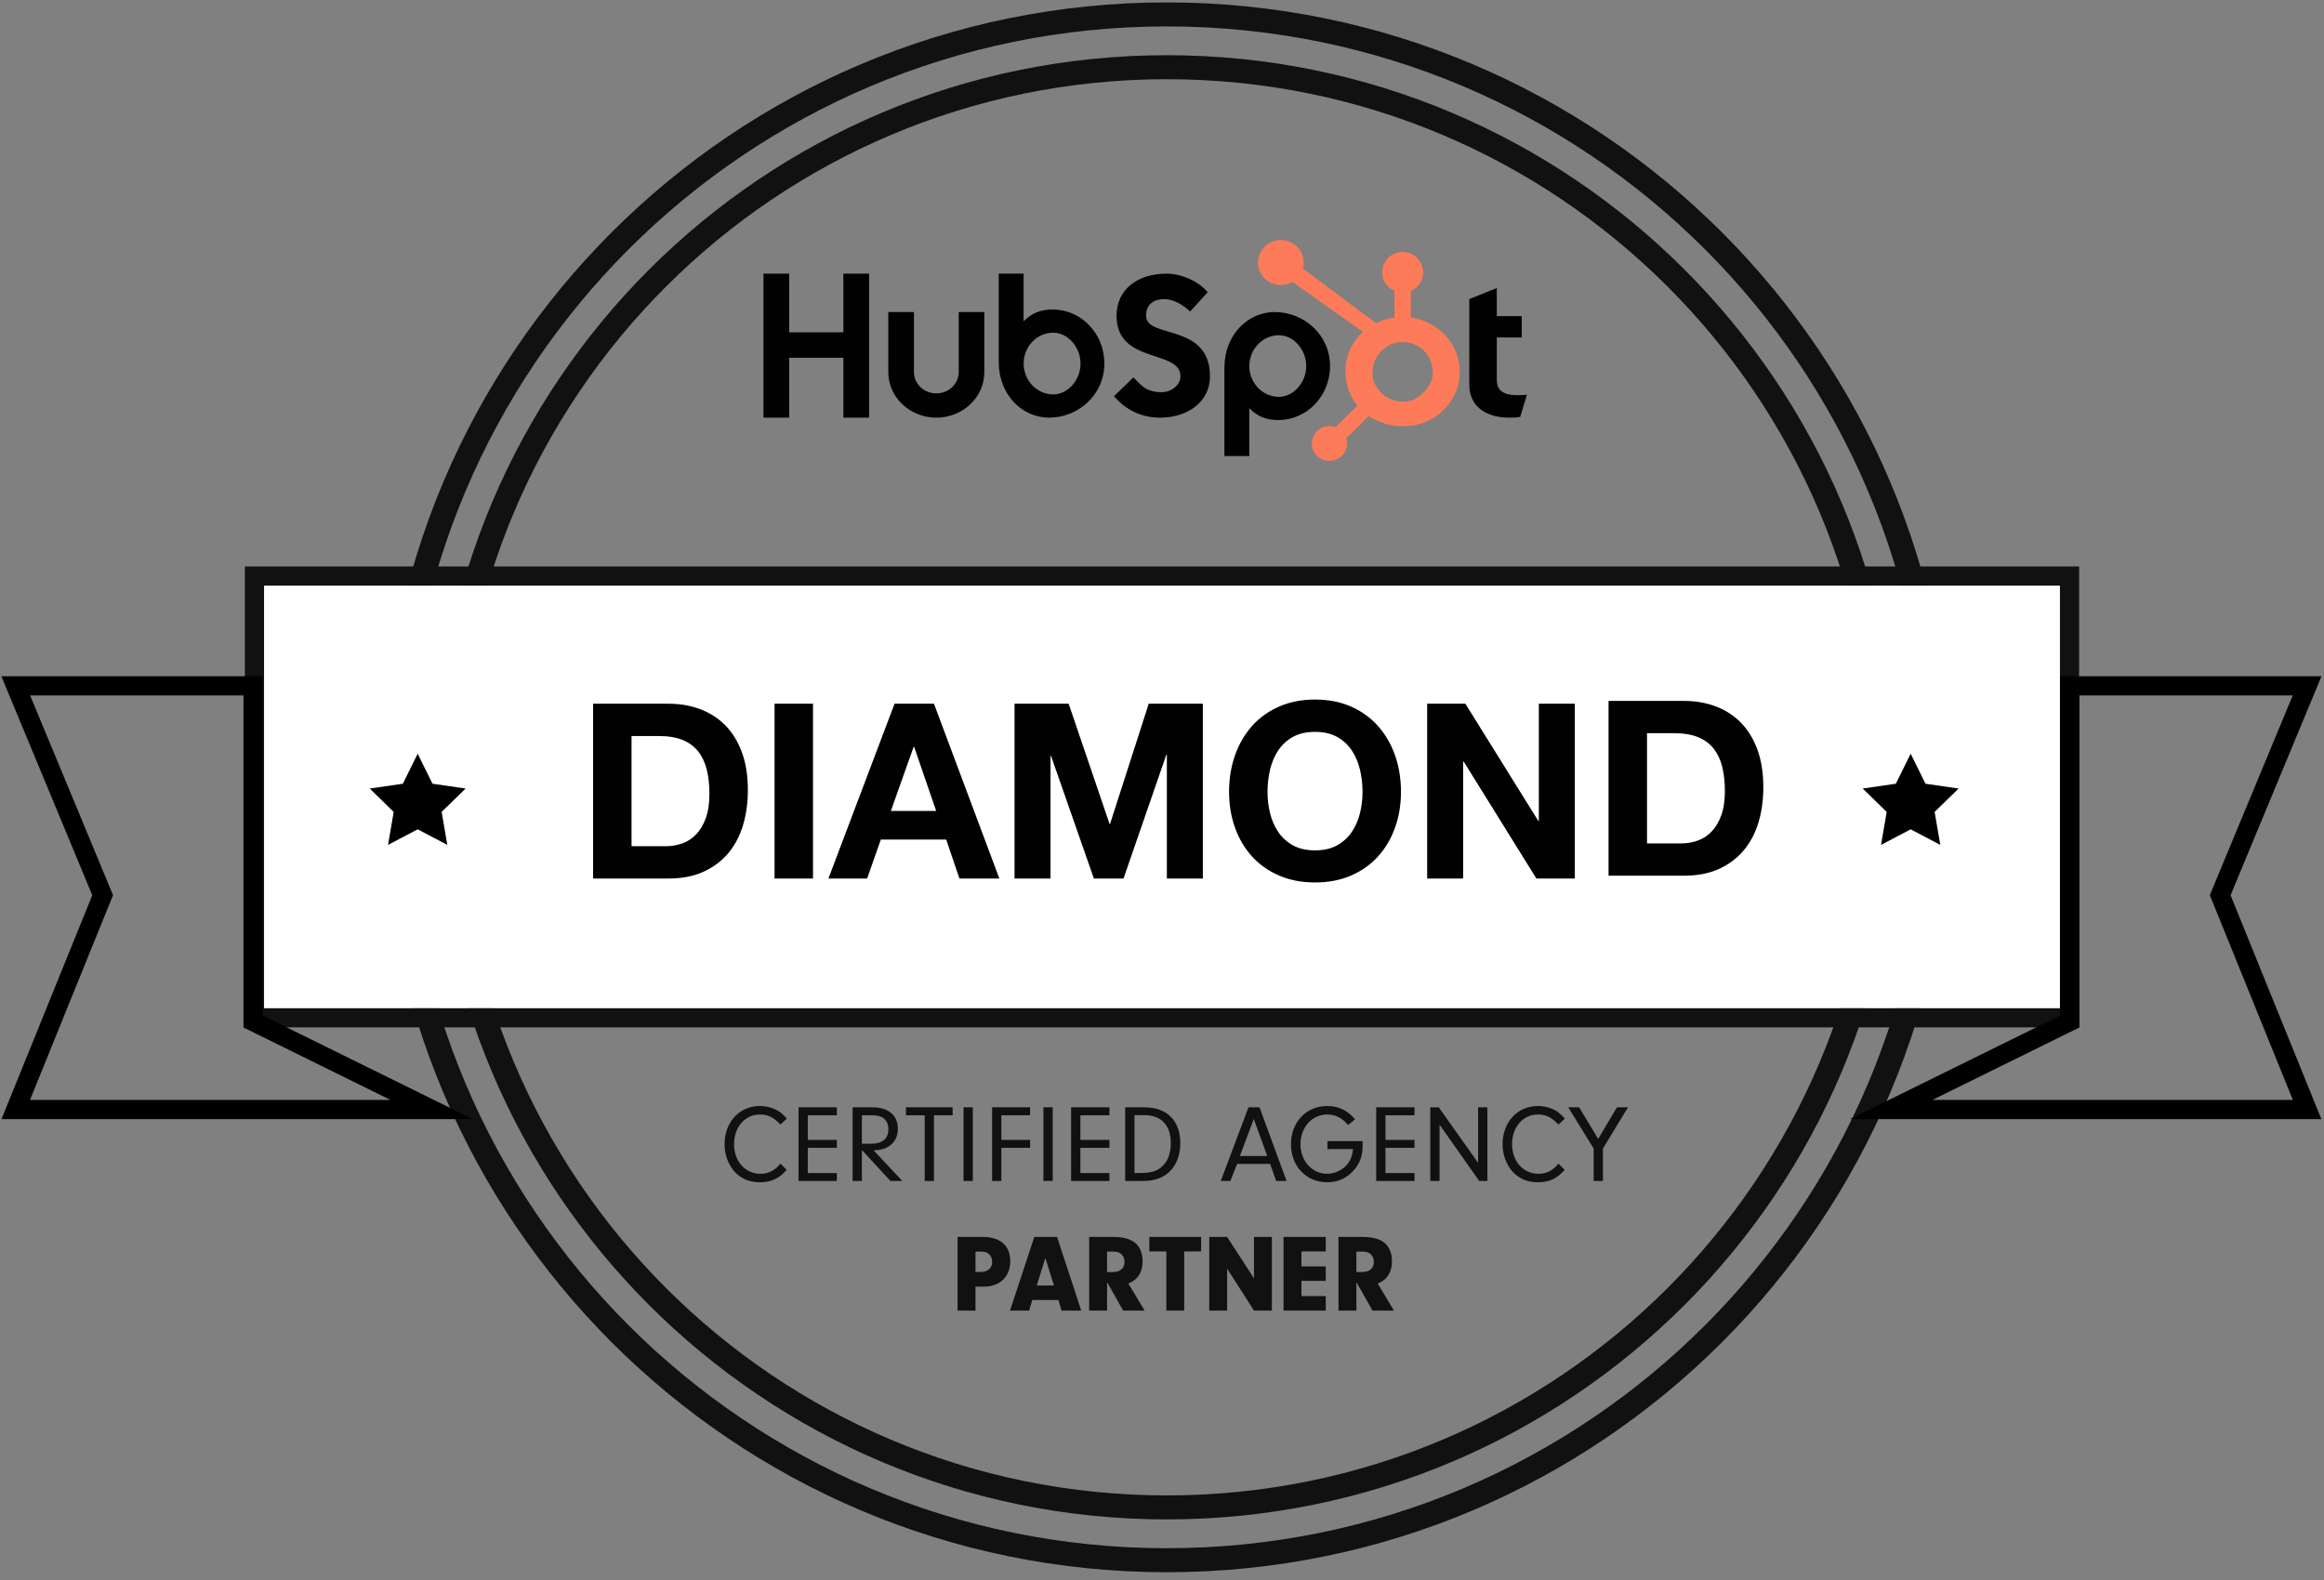
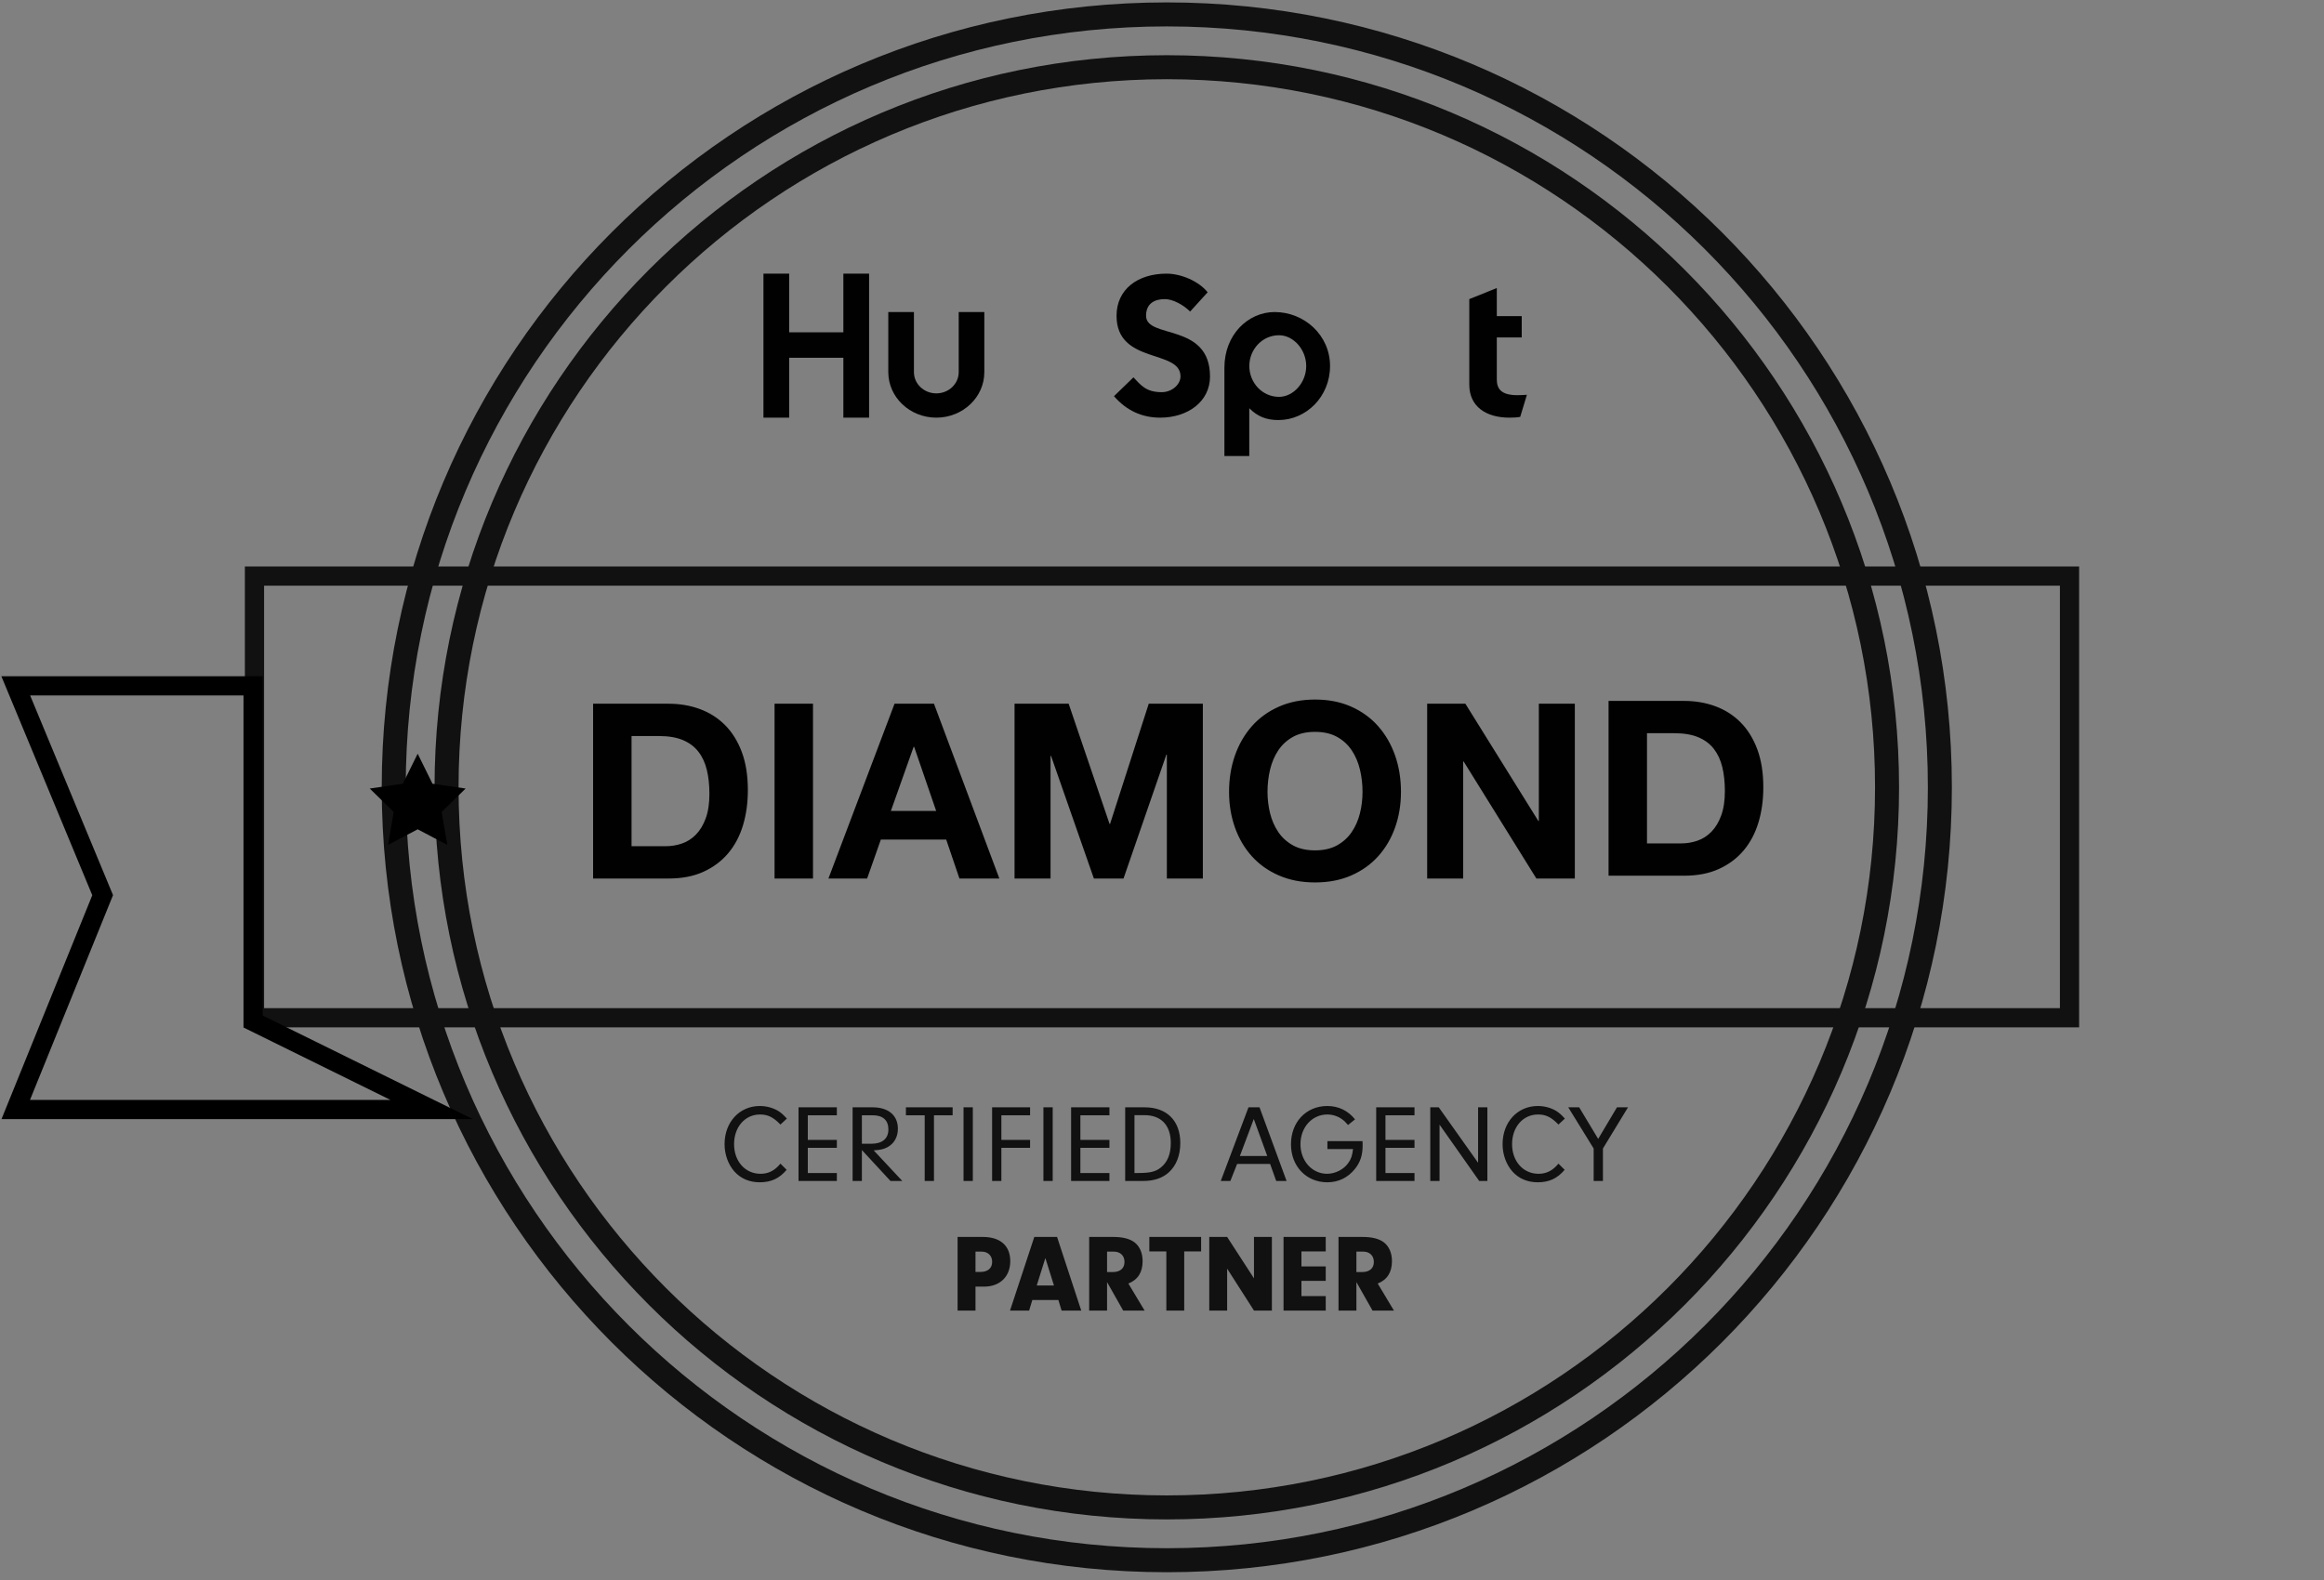
<svg xmlns="http://www.w3.org/2000/svg" width="200px" height="136px" viewBox="0 0 200 136" version="1.1">
  <rect x="0" y="0" width="200" height="136" fill="#808080" stroke="none" />
  <title>Platinum HubSpot Partner-1</title>
  <desc>Created with Sketch.</desc>
  <g id="Awards" stroke="none" stroke-width="1" fill="none" fill-rule="evenodd">
    <g id="Artboard" transform="translate(-123, -52)">
      <g id="Platinum-HubSpot-Partner-1" transform="translate(123, 52)">
        <path d="M100.413,0.207 C63.1,0.207 32.851,30.455 32.851,67.769 C32.851,105.082 63.1,135.331 100.413,135.331 C137.727,135.331 167.975,105.082 167.975,67.769 C167.975,30.455 137.727,0.207 100.413,0.207 Z M100.413,2.273 C136.586,2.273 165.909,31.596 165.909,67.769 C165.909,103.941 136.586,133.264 100.413,133.264 C64.241,133.264 34.917,103.941 34.917,67.769 C34.917,31.596 64.241,2.273 100.413,2.273 Z" id="Oval-3" fill="#111111" fill-rule="nonzero" />
        <path d="M100.413,4.752 C65.61,4.752 37.397,32.966 37.397,67.769 C37.397,102.572 65.61,130.785 100.413,130.785 C135.216,130.785 163.43,102.572 163.43,67.769 C163.43,32.966 135.216,4.752 100.413,4.752 Z M100.413,6.818 C134.075,6.818 161.364,34.107 161.364,67.769 C161.364,101.431 134.075,128.719 100.413,128.719 C66.751,128.719 39.463,101.431 39.463,67.769 C39.463,34.107 66.751,6.818 100.413,6.818 Z" id="Oval-3" fill="#111111" fill-rule="nonzero" />
        <g id="Group-3" transform="translate(65.702, 20.661)" fill-rule="nonzero">
          <polygon id="Fill-18" fill="#010101" points="6.877 7.943 2.214 7.943 2.214 2.893 0 2.893 0 15.289 2.214 15.289 2.214 10.133 6.877 10.133 6.877 15.289 9.091 15.289 9.091 2.893 6.877 2.893" />
          <path d="M16.803,11.374 C16.803,12.38 15.938,13.199 14.877,13.199 C13.814,13.199 12.95,12.38 12.95,11.374 L12.95,6.198 L10.744,6.198 L10.744,11.374 C10.744,13.533 12.598,15.289 14.877,15.289 C17.155,15.289 19.008,13.533 19.008,11.374 L19.008,6.198 L16.803,6.198 L16.803,11.374 Z" id="Fill-20" fill="#010101" />
-           <path d="M24.949,13.288 C23.5,13.288 22.391,12.065 22.391,10.633 C22.391,9.201 23.5,7.977 24.949,7.977 C26.178,7.977 27.287,9.201 27.287,10.633 C27.287,12.065 26.178,13.288 24.949,13.288 M24.896,5.977 C23.839,5.977 23.1,6.287 22.387,6.995 L22.387,2.893 L20.248,2.893 L20.248,10.495 C20.248,13.34 22.283,15.289 24.57,15.289 C27.111,15.289 29.339,13.306 29.339,10.633 C29.339,7.994 27.285,5.977 24.896,5.977" id="Fill-22" fill="#010101" />
          <path d="M32.926,6.519 C32.926,5.43 33.7,5.085 34.546,5.085 C35.227,5.085 36.129,5.569 36.717,6.156 L38.226,4.498 C37.472,3.549 35.945,2.893 34.693,2.893 C32.19,2.893 30.386,4.257 30.386,6.519 C30.386,10.714 35.89,9.384 35.89,11.732 C35.89,12.457 35.135,13.096 34.27,13.096 C32.908,13.096 32.466,12.475 31.841,11.819 L30.165,13.441 C31.233,14.667 32.558,15.289 34.141,15.289 C36.515,15.289 38.43,13.908 38.43,11.75 C38.43,7.088 32.926,8.539 32.926,6.519" id="Fill-24" fill="#010101" />
          <path d="M44.371,13.499 C42.922,13.499 41.813,12.275 41.813,10.847 C41.813,9.417 42.922,8.195 44.371,8.195 C45.599,8.195 46.709,9.417 46.709,10.847 C46.709,12.275 45.599,13.499 44.371,13.499 M43.991,6.198 C41.705,6.198 39.669,8.143 39.669,10.985 L39.669,18.595 L41.809,18.595 L41.809,14.48 C42.522,15.186 43.26,15.496 44.318,15.496 C46.706,15.496 48.76,13.482 48.76,10.847 C48.76,8.178 46.533,6.198 43.991,6.198" id="Fill-26" fill="#010101" />
          <path d="M64.882,13.354 C63.502,13.354 63.111,12.821 63.111,12.003 L63.111,8.385 L65.255,8.385 L65.255,6.551 L63.111,6.551 L63.111,4.132 L60.744,5.083 L60.744,12.454 C60.744,14.339 62.197,15.289 64.192,15.289 C64.49,15.289 64.901,15.272 65.125,15.222 L65.702,13.321 C65.442,13.338 65.143,13.354 64.882,13.354" id="Fill-28" fill="#010101" />
-           <path d="M56.915,13.006 C56.389,13.582 55.786,13.908 55.102,13.908 L54.99,13.908 C54.601,13.908 54.219,13.831 53.845,13.637 C53.424,13.424 53.097,13.135 52.835,12.751 C52.565,12.373 52.411,11.975 52.411,11.538 L52.411,11.406 C52.411,10.976 52.501,10.569 52.712,10.184 C52.937,9.764 53.245,9.433 53.649,9.173 C54.046,8.915 54.474,8.784 54.946,8.784 L54.99,8.784 C55.419,8.784 55.824,8.871 56.207,9.064 C56.596,9.27 56.915,9.554 57.162,9.924 C57.402,10.294 57.545,10.694 57.591,11.129 C57.597,11.219 57.602,11.299 57.602,11.386 C57.602,11.977 57.373,12.51 56.915,13.006 M59.289,9.029 C58.862,8.305 58.261,7.724 57.51,7.287 C56.949,6.965 56.37,6.761 55.71,6.673 L55.71,4.371 C56.37,4.097 56.769,3.489 56.769,2.78 C56.769,1.814 55.982,1.031 55.003,1.031 C54.023,1.031 53.246,1.814 53.246,2.78 C53.246,3.489 53.648,4.097 54.308,4.371 L54.308,6.673 C53.731,6.748 53.216,6.91 52.719,7.158 C51.704,6.397 48.365,3.905 46.42,2.449 C46.465,2.285 46.496,2.116 46.496,1.938 C46.496,0.868 45.613,0 44.527,0 C43.442,0 42.562,0.868 42.562,1.938 C42.562,3.008 43.44,3.876 44.526,3.876 C44.896,3.876 45.24,3.769 45.535,3.593 L45.945,3.9 L51.589,7.91 C51.29,8.18 51.031,8.487 50.808,8.832 C50.358,9.535 50.101,10.308 50.101,11.151 L50.101,11.327 C50.101,11.919 50.197,12.478 50.391,13.003 C50.562,13.462 50.803,13.878 51.113,14.255 L49.235,16.107 C49.069,16.046 48.893,16.013 48.71,16.013 C48.304,16.013 47.924,16.169 47.636,16.452 C47.35,16.734 47.191,17.111 47.191,17.511 C47.192,17.911 47.35,18.287 47.636,18.569 C47.924,18.852 48.304,19.008 48.71,19.008 C49.116,19.008 49.497,18.852 49.785,18.569 C50.071,18.287 50.229,17.91 50.229,17.511 C50.229,17.356 50.205,17.205 50.159,17.061 L52.095,15.152 C52.36,15.333 52.647,15.48 52.955,15.612 C53.564,15.871 54.234,16.023 54.968,16.023 L55.102,16.023 C55.914,16.023 56.68,15.84 57.4,15.455 C58.159,15.05 58.761,14.496 59.21,13.787 C59.661,13.075 59.917,12.292 59.917,11.427 L59.917,11.384 C59.917,10.533 59.709,9.748 59.289,9.029" id="Fill-30" fill="#FE7B59" />
        </g>
        <path d="M178.926,48.76 L21.074,48.76 L21.074,88.43 L178.926,88.43 L178.926,48.76 Z M177.273,50.413 L177.273,86.777 L22.727,86.777 L22.727,50.413 L177.273,50.413 Z" id="Rectangle-7" fill="#111111" fill-rule="nonzero" />
-         <path d="M199.784,58.208 L177.293,58.208 L177.292,87.415 L159.207,96.33 L199.773,96.33 L191.96,77.058 L199.784,58.208 Z M178.945,59.861 L197.308,59.861 L190.174,77.05 L197.319,94.677 L166.298,94.677 L178.945,88.443 L178.945,59.861 Z" id="Path-14" fill="#000000" fill-rule="nonzero" />
-         <rect id="Rectangle" fill="#FFFFFF" x="22.727" y="50.413" width="154.545" height="36.364" />
        <path d="M40.693,58.208 L18.202,58.208 L18.201,87.415 L0.116,96.33 L40.682,96.33 L32.869,77.058 L40.693,58.208 Z M19.854,59.861 L38.217,59.861 L31.083,77.05 L38.229,94.677 L7.207,94.677 L19.854,88.443 L19.854,59.861 Z" id="Path-14" fill="#000000" fill-rule="nonzero" transform="translate(20.405, 77.269) scale(-1, 1) translate(-20.405, -77.269) " />
        <path d="M54.35,72.838 L54.35,63.355 L56.71,63.355 C57.525,63.355 58.21,63.47 58.765,63.702 C59.32,63.934 59.766,64.268 60.103,64.703 C60.44,65.139 60.682,65.662 60.83,66.273 C60.977,66.885 61.051,67.569 61.051,68.328 C61.051,69.157 60.946,69.86 60.735,70.436 C60.524,71.012 60.243,71.479 59.892,71.837 C59.541,72.195 59.14,72.452 58.691,72.606 C58.241,72.761 57.778,72.838 57.3,72.838 L54.35,72.838 Z M51.041,60.573 L51.041,75.62 L57.532,75.62 C58.684,75.62 59.685,75.427 60.535,75.04 C61.385,74.654 62.094,74.124 62.663,73.449 C63.232,72.775 63.657,71.974 63.938,71.047 C64.219,70.119 64.36,69.108 64.36,68.012 C64.36,66.762 64.188,65.673 63.844,64.745 C63.499,63.818 63.022,63.045 62.411,62.427 C61.799,61.809 61.076,61.345 60.24,61.036 C59.404,60.727 58.501,60.573 57.532,60.573 L51.041,60.573 Z M141.738,72.596 L141.738,63.112 L144.099,63.112 C144.914,63.112 145.599,63.228 146.154,63.46 C146.708,63.692 147.155,64.026 147.492,64.461 C147.829,64.897 148.071,65.42 148.219,66.031 C148.366,66.642 148.44,67.327 148.44,68.086 C148.44,68.915 148.335,69.617 148.124,70.193 C147.913,70.769 147.632,71.237 147.281,71.595 C146.93,71.953 146.529,72.21 146.08,72.364 C145.63,72.519 145.167,72.596 144.689,72.596 L141.738,72.596 Z M138.43,60.331 L138.43,75.378 L144.921,75.378 C146.073,75.378 147.074,75.185 147.924,74.798 C148.774,74.412 149.483,73.881 150.052,73.207 C150.621,72.533 151.046,71.732 151.327,70.805 C151.608,69.877 151.749,68.866 151.749,67.77 C151.749,66.519 151.577,65.431 151.232,64.503 C150.888,63.576 150.411,62.803 149.799,62.185 C149.188,61.567 148.465,61.103 147.629,60.794 C146.793,60.485 145.89,60.331 144.921,60.331 L138.43,60.331 Z M66.657,60.573 L66.657,75.62 L69.966,75.62 L69.966,60.573 L66.657,60.573 Z M76.667,69.803 L78.627,64.282 L78.669,64.282 L80.566,69.803 L76.667,69.803 Z M76.983,60.573 L71.293,75.62 L74.623,75.62 L75.803,72.269 L81.43,72.269 L82.568,75.62 L86.003,75.62 L80.376,60.573 L76.983,60.573 Z M87.31,60.573 L87.31,75.62 L90.408,75.62 L90.408,65.062 L90.45,65.062 L94.138,75.62 L96.688,75.62 L100.376,64.956 L100.418,64.956 L100.418,75.62 L103.516,75.62 L103.516,60.573 L98.859,60.573 L95.529,70.92 L95.487,70.92 L91.967,60.573 L87.31,60.573 Z M109.08,68.16 C109.08,67.499 109.154,66.86 109.301,66.242 C109.449,65.624 109.684,65.072 110.007,64.587 C110.33,64.103 110.752,63.716 111.271,63.428 C111.791,63.14 112.424,62.996 113.168,62.996 C113.913,62.996 114.545,63.14 115.065,63.428 C115.585,63.716 116.006,64.103 116.329,64.587 C116.652,65.072 116.888,65.624 117.035,66.242 C117.183,66.86 117.257,67.499 117.257,68.16 C117.257,68.792 117.183,69.406 117.035,70.004 C116.888,70.601 116.652,71.138 116.329,71.616 C116.006,72.093 115.585,72.476 115.065,72.764 C114.545,73.052 113.913,73.196 113.168,73.196 C112.424,73.196 111.791,73.052 111.271,72.764 C110.752,72.476 110.33,72.093 110.007,71.616 C109.684,71.138 109.449,70.601 109.301,70.004 C109.154,69.406 109.08,68.792 109.08,68.16 Z M105.771,68.16 C105.771,69.255 105.94,70.277 106.277,71.226 C106.614,72.174 107.099,73 107.731,73.702 C108.363,74.405 109.139,74.956 110.06,75.356 C110.98,75.757 112.016,75.957 113.168,75.957 C114.334,75.957 115.374,75.757 116.287,75.356 C117.2,74.956 117.973,74.405 118.605,73.702 C119.238,73 119.722,72.174 120.06,71.226 C120.397,70.277 120.565,69.255 120.565,68.16 C120.565,67.036 120.397,65.992 120.06,65.03 C119.722,64.068 119.238,63.228 118.605,62.512 C117.973,61.795 117.2,61.233 116.287,60.826 C115.374,60.418 114.334,60.214 113.168,60.214 C112.016,60.214 110.98,60.418 110.06,60.826 C109.139,61.233 108.363,61.795 107.731,62.512 C107.099,63.228 106.614,64.068 106.277,65.03 C105.94,65.992 105.771,67.036 105.771,68.16 Z M122.82,60.573 L122.82,75.62 L125.918,75.62 L125.918,65.546 L125.96,65.546 L132.219,75.62 L135.528,75.62 L135.528,60.573 L132.43,60.573 L132.43,70.667 L132.388,70.667 L126.108,60.573 L122.82,60.573 Z" id="DIAMOND" fill="#010101" fill-rule="nonzero" />
        <path d="M67.164,100.161 L67.697,100.693 C67.06,101.444 66.357,101.767 65.378,101.767 C64.494,101.767 63.743,101.444 63.201,100.836 C62.669,100.237 62.355,99.372 62.355,98.488 C62.355,96.587 63.638,95.2 65.387,95.2 C65.957,95.2 66.518,95.352 66.974,95.627 C67.231,95.789 67.402,95.941 67.716,96.283 L67.164,96.796 C66.547,96.16 66.081,95.931 65.406,95.931 C64.114,95.931 63.173,97.005 63.173,98.488 C63.173,99.961 64.133,101.035 65.444,101.035 C66.138,101.035 66.67,100.76 67.164,100.161 Z M69.519,95.998 L69.519,98.117 L72.018,98.117 L72.018,98.802 L69.519,98.802 L69.519,100.969 L72.018,100.969 L72.018,101.653 L68.72,101.653 L68.72,95.314 L72.018,95.314 L72.018,95.998 L69.519,95.998 Z M74.173,98.992 L74.173,101.653 L73.374,101.653 L73.374,95.314 L75.104,95.314 C76.454,95.314 77.271,96.007 77.271,97.157 C77.271,97.87 76.948,98.44 76.359,98.754 C76.055,98.916 75.769,98.982 75.19,99.02 L77.651,101.653 L76.634,101.653 L74.173,98.992 Z M74.173,98.45 L74.971,98.45 C75.931,98.45 76.454,98.013 76.454,97.214 C76.454,96.426 75.979,95.998 75.104,95.998 L74.173,95.998 L74.173,98.45 Z M80.376,95.998 L80.376,101.653 L79.578,101.653 L79.578,95.998 L77.962,95.998 L77.962,95.314 L81.982,95.314 L81.982,95.998 L80.376,95.998 Z M83.719,95.314 L83.719,101.653 L82.92,101.653 L82.92,95.314 L83.719,95.314 Z M86.177,95.998 L86.177,98.117 L88.648,98.117 L88.648,98.802 L86.177,98.802 L86.177,101.653 L85.379,101.653 L85.379,95.314 L88.648,95.314 L88.648,95.998 L86.177,95.998 Z M90.594,95.314 L90.594,101.653 L89.795,101.653 L89.795,95.314 L90.594,95.314 Z M92.976,95.998 L92.976,98.117 L95.476,98.117 L95.476,98.802 L92.976,98.802 L92.976,100.969 L95.476,100.969 L95.476,101.653 L92.178,101.653 L92.178,95.314 L95.476,95.314 L95.476,95.998 L92.976,95.998 Z M96.832,101.653 L96.832,95.314 L98.514,95.314 C100.425,95.314 101.575,96.473 101.575,98.383 C101.575,99.457 101.223,100.341 100.577,100.921 C100.026,101.415 99.294,101.653 98.372,101.653 L96.832,101.653 Z M97.631,95.988 L97.631,100.969 L97.916,100.969 C98.99,100.969 99.446,100.855 99.902,100.493 C100.472,100.037 100.757,99.334 100.757,98.393 C100.757,96.863 99.94,95.988 98.486,95.988 L97.631,95.988 Z M109.305,100.189 L106.464,100.189 L105.884,101.653 L105.057,101.653 L107.443,95.314 L108.393,95.314 L110.721,101.653 L109.828,101.653 L109.305,100.189 Z M109.058,99.505 L107.899,96.321 L106.701,99.505 L109.058,99.505 Z M114.235,98.222 L117.257,98.222 C117.267,98.355 117.267,98.526 117.267,98.583 C117.267,99.429 117.077,100.018 116.611,100.607 C116.003,101.368 115.186,101.767 114.226,101.767 C112.42,101.767 111.099,100.389 111.099,98.498 C111.099,96.578 112.41,95.2 114.226,95.2 C115.186,95.2 116.012,95.599 116.611,96.35 L116.012,96.834 C115.765,96.559 115.651,96.445 115.48,96.331 C115.129,96.074 114.682,95.931 114.226,95.931 C112.914,95.931 111.916,97.034 111.916,98.488 C111.916,99.923 112.914,101.035 114.207,101.035 C114.91,101.035 115.642,100.664 116.031,100.104 C116.279,99.771 116.374,99.457 116.44,98.906 L114.235,98.906 L114.235,98.222 Z M119.231,95.998 L119.231,98.117 L121.731,98.117 L121.731,98.802 L119.231,98.802 L119.231,100.969 L121.731,100.969 L121.731,101.653 L118.433,101.653 L118.433,95.314 L121.731,95.314 L121.731,95.998 L119.231,95.998 Z M123.886,96.806 L123.886,101.653 L123.087,101.653 L123.087,95.314 L123.819,95.314 L127.202,100.085 L127.202,95.314 L128.001,95.314 L128.001,101.653 L127.298,101.653 L123.886,96.806 Z M134.119,100.161 L134.651,100.693 C134.014,101.444 133.311,101.767 132.332,101.767 C131.448,101.767 130.697,101.444 130.155,100.836 C129.623,100.237 129.31,99.372 129.31,98.488 C129.31,96.587 130.593,95.2 132.341,95.2 C132.912,95.2 133.472,95.352 133.929,95.627 C134.185,95.789 134.356,95.941 134.67,96.283 L134.119,96.796 C133.501,96.16 133.035,95.931 132.36,95.931 C131.068,95.931 130.127,97.005 130.127,98.488 C130.127,99.961 131.087,101.035 132.398,101.035 C133.092,101.035 133.624,100.76 134.119,100.161 Z M137.946,98.859 L137.946,101.653 L137.148,101.653 L137.148,98.859 L134.962,95.314 L135.902,95.314 L137.537,98.032 L139.153,95.314 L140.103,95.314 L137.946,98.859 Z M83.949,110.748 L83.949,112.81 L82.409,112.81 L82.409,106.471 L84.585,106.471 C86.087,106.471 86.942,107.231 86.942,108.552 C86.942,109.883 86.058,110.748 84.68,110.748 L83.949,110.748 Z M83.949,109.483 L84.376,109.483 C85.013,109.483 85.384,109.16 85.384,108.609 C85.384,108.086 85.023,107.735 84.481,107.735 L83.949,107.735 L83.949,109.483 Z M91.083,111.898 L88.84,111.898 L88.565,112.81 L86.92,112.81 L89.011,106.471 L90.969,106.471 L93.051,112.81 L91.359,112.81 L91.083,111.898 Z M90.703,110.652 L89.962,108.286 L89.22,110.652 L90.703,110.652 Z M95.272,110.358 L95.272,112.81 L93.732,112.81 L93.732,106.471 L95.785,106.471 C96.621,106.471 97.23,106.623 97.648,106.946 C98.085,107.288 98.332,107.858 98.332,108.552 C98.332,109.512 97.923,110.158 97.106,110.481 L98.503,112.81 L96.659,112.81 L95.272,110.358 Z M95.272,109.493 L95.766,109.493 C96.403,109.493 96.773,109.17 96.773,108.619 C96.773,108.086 96.412,107.735 95.861,107.735 L95.272,107.735 L95.272,109.493 Z M101.912,107.716 L101.912,112.81 L100.373,112.81 L100.373,107.716 L98.909,107.716 L98.909,106.471 L103.366,106.471 L103.366,107.716 L101.912,107.716 Z M105.606,109.198 L105.606,112.81 L104.067,112.81 L104.067,106.471 L105.606,106.471 L107.916,110.035 L107.916,106.471 L109.456,106.471 L109.456,112.81 L107.916,112.81 L105.606,109.198 Z M112,107.716 L112,109.008 L114.091,109.008 L114.091,110.253 L112,110.253 L112,111.565 L114.091,111.565 L114.091,112.81 L110.46,112.81 L110.46,106.471 L114.091,106.471 L114.091,107.716 L112,107.716 Z M116.73,110.358 L116.73,112.81 L115.19,112.81 L115.19,106.471 L117.243,106.471 C118.08,106.471 118.688,106.623 119.106,106.946 C119.543,107.288 119.79,107.858 119.79,108.552 C119.79,109.512 119.382,110.158 118.564,110.481 L119.961,112.81 L118.118,112.81 L116.73,110.358 Z M116.73,109.493 L117.224,109.493 C117.861,109.493 118.232,109.17 118.232,108.619 C118.232,108.086 117.87,107.735 117.319,107.735 L116.73,107.735 L116.73,109.493 Z" id="CERTIFIED-AGENCY-PAR" fill="#111111" fill-rule="nonzero" />
        <polygon id="Star" fill="#000000" fill-rule="nonzero" points="35.945 71.384 33.394 72.725 33.881 69.885 31.818 67.874 34.67 67.46 35.945 64.876 37.22 67.46 40.071 67.874 38.008 69.885 38.495 72.725" />
-         <polygon id="Star" fill="#000000" fill-rule="nonzero" points="164.429 71.384 161.879 72.725 162.366 69.885 160.302 67.874 163.154 67.46 164.429 64.876 165.704 67.46 168.555 67.874 166.492 69.885 166.979 72.725" />
      </g>
    </g>
  </g>
</svg>